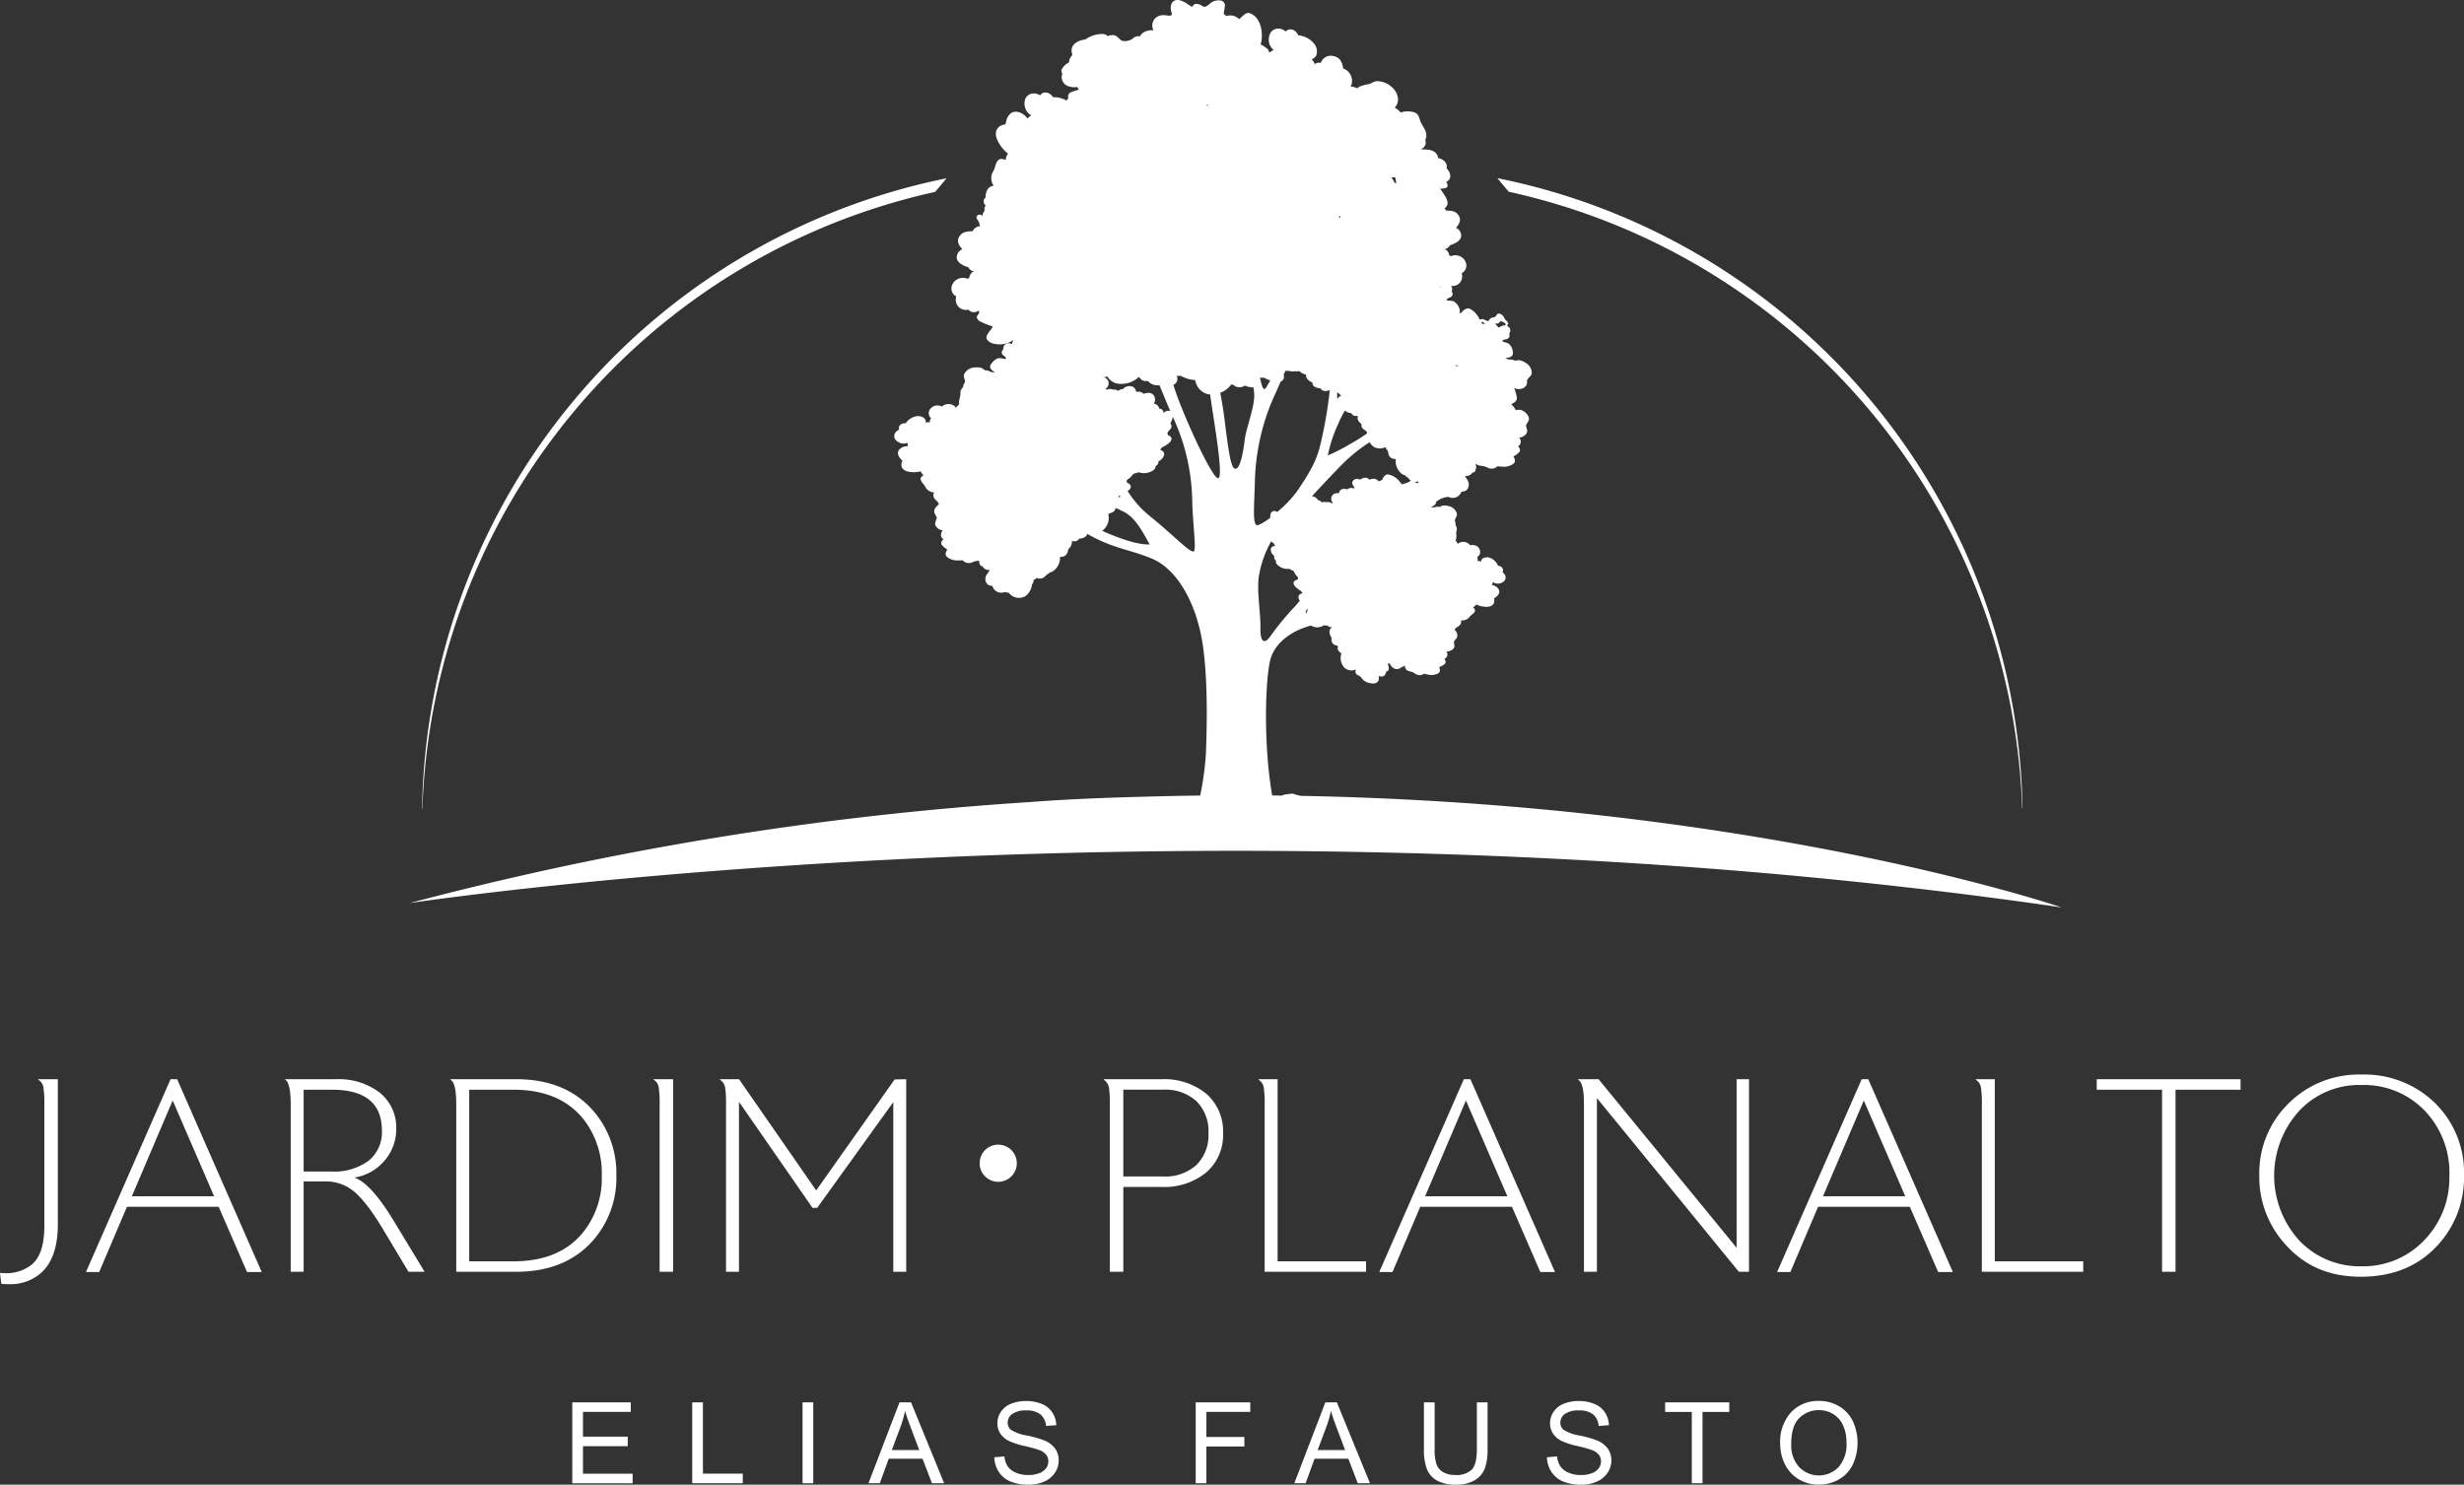
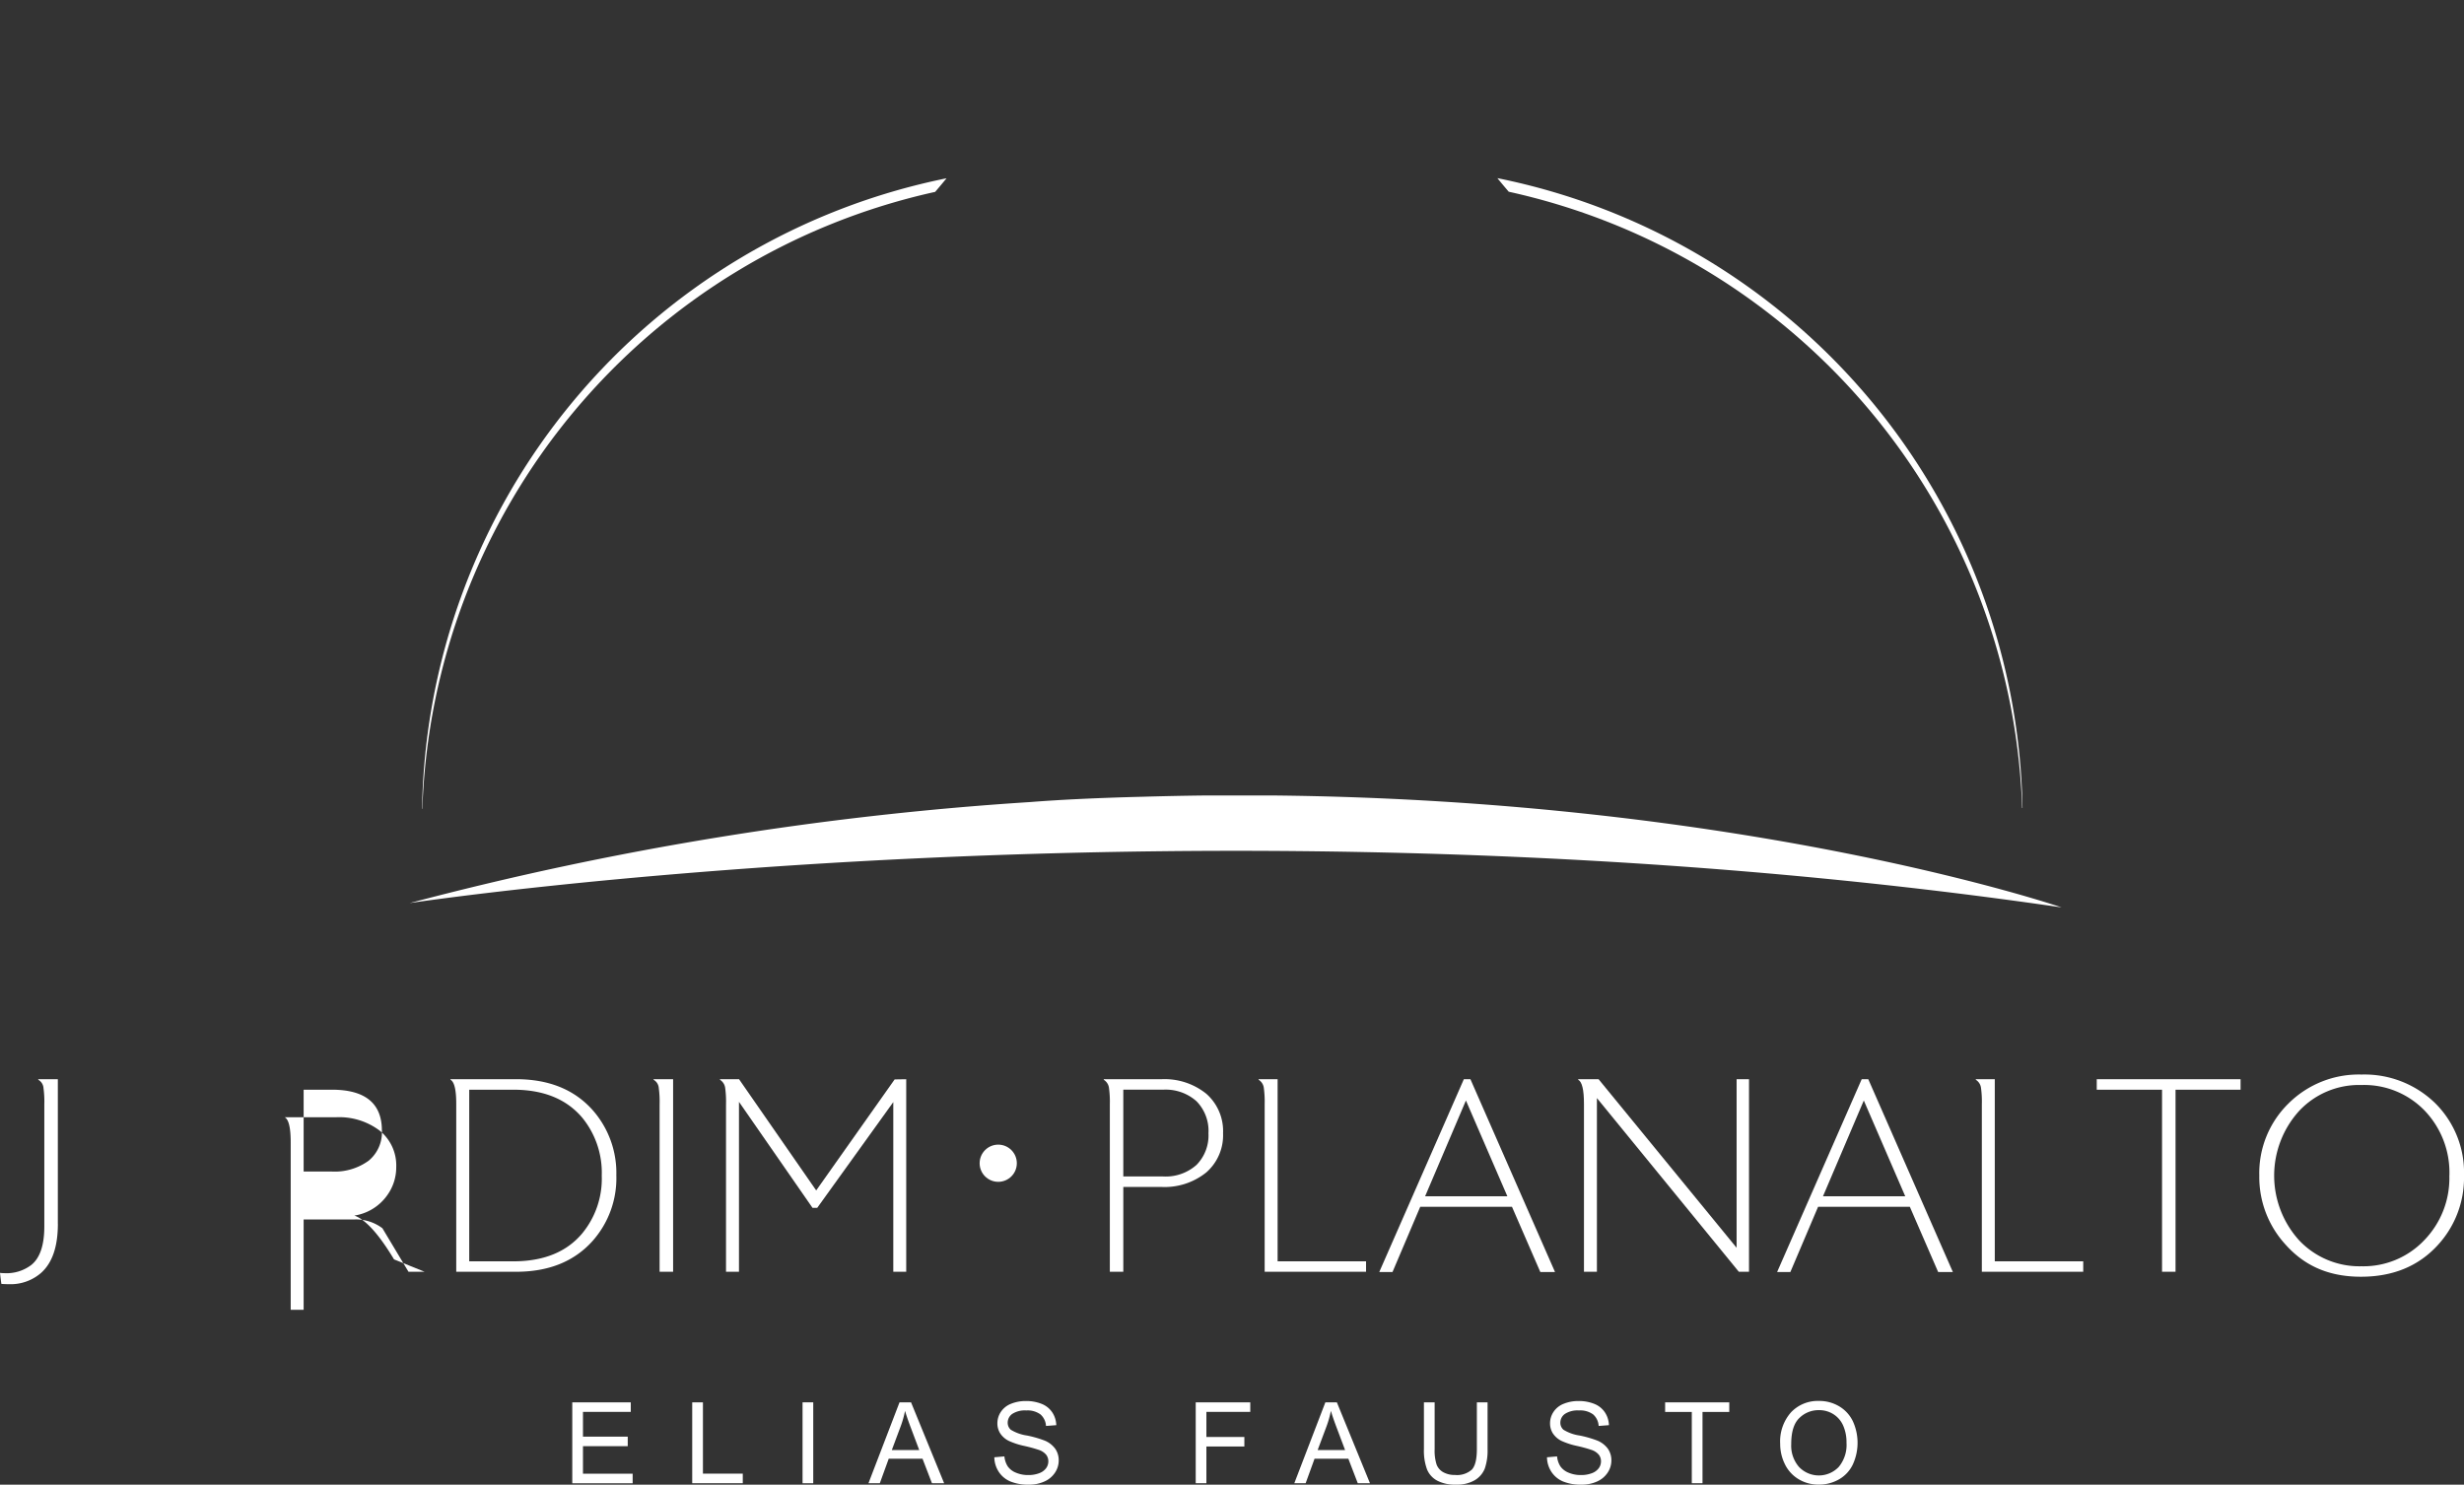
<svg xmlns="http://www.w3.org/2000/svg" width="411" height="247.694" viewBox="0 0 411 247.694">
  <rect x="0" y="0" width="411" height="247.694" fill="#333333" stroke="none" />
  <g id="logo_jd_planalto" transform="translate(0.01 0)">
    <g id="Grupo_203" data-name="Grupo 203" transform="translate(95.446 233.724)">
      <path id="Caminho_196" data-name="Caminho 196" d="M310.78,775.246v-13.5h9.758v1.594h-7.973v4.134h7.467v1.585h-7.467v4.595h8.287v1.594H310.78Z" transform="translate(-310.78 -761.51)" fill="#fff" />
      <path id="Caminho_197" data-name="Caminho 197" d="M375.913,775.246v-13.5H377.7v11.9h6.647v1.594H375.91Z" transform="translate(-355.906 -761.51)" fill="#fff" />
      <path id="Caminho_198" data-name="Caminho 198" d="M435.84,775.246v-13.5h1.784v13.5Z" transform="translate(-397.429 -761.51)" fill="#fff" />
      <path id="Caminho_199" data-name="Caminho 199" d="M471.63,775.246l5.181-13.5h1.923l5.522,13.5h-2.033l-1.573-4.088h-5.642l-1.484,4.088Zm3.895-5.541H480.1l-1.407-3.738c-.43-1.137-.749-2.067-.958-2.8a17.107,17.107,0,0,1-.728,2.577Z" transform="translate(-422.226 -761.51)" fill="#fff" />
      <path id="Caminho_200" data-name="Caminho 200" d="M539.973,770.406l1.683-.147a3.717,3.717,0,0,0,.556,1.662,3.038,3.038,0,0,0,1.358,1.05,5.142,5.142,0,0,0,2.07.4,4.939,4.939,0,0,0,1.8-.3,2.5,2.5,0,0,0,1.164-.832,1.927,1.927,0,0,0,.381-1.155,1.766,1.766,0,0,0-.369-1.109,2.729,2.729,0,0,0-1.216-.8,24,24,0,0,0-2.4-.657,12.332,12.332,0,0,1-2.6-.842,3.648,3.648,0,0,1-1.441-1.256,3.077,3.077,0,0,1-.473-1.68,3.428,3.428,0,0,1,.581-1.91,3.6,3.6,0,0,1,1.693-1.348,6.421,6.421,0,0,1,2.475-.461,6.817,6.817,0,0,1,2.648.482,3.813,3.813,0,0,1,1.763,1.422,4.087,4.087,0,0,1,.663,2.125l-1.714.129a2.751,2.751,0,0,0-.934-1.932,3.637,3.637,0,0,0-2.353-.654,3.858,3.858,0,0,0-2.362.593,1.778,1.778,0,0,0-.74,1.431,1.536,1.536,0,0,0,.525,1.2,7.112,7.112,0,0,0,2.694.961,17.922,17.922,0,0,1,2.989.86,4.093,4.093,0,0,1,1.741,1.376,3.352,3.352,0,0,1,.562,1.92,3.656,3.656,0,0,1-.617,2.03,4.061,4.061,0,0,1-1.772,1.484,6.172,6.172,0,0,1-2.6.528,7.762,7.762,0,0,1-3.071-.534,4.293,4.293,0,0,1-1.941-1.606,4.555,4.555,0,0,1-.74-2.427Z" transform="translate(-469.576 -761.005)" fill="#fff" />
      <path id="Caminho_201" data-name="Caminho 201" d="M649.36,775.246v-13.5h9.1v1.594h-7.319v4.18h6.333v1.594h-6.333v6.13H649.36Z" transform="translate(-545.368 -761.51)" fill="#fff" />
      <path id="Caminho_202" data-name="Caminho 202" d="M702.9,775.246l5.181-13.5H710l5.523,13.5h-2.034l-1.572-4.088h-5.642l-1.483,4.088Zm3.895-5.541h4.576l-1.407-3.738c-.43-1.137-.749-2.067-.958-2.8a17.093,17.093,0,0,1-.728,2.577Z" transform="translate(-582.464 -761.51)" fill="#fff" />
      <path id="Caminho_203" data-name="Caminho 203" d="M782.123,761.743h1.784v7.8a9.219,9.219,0,0,1-.46,3.231,3.94,3.94,0,0,1-1.662,1.947,5.884,5.884,0,0,1-3.154.749,6.373,6.373,0,0,1-3.1-.654,3.731,3.731,0,0,1-1.723-1.892,9.013,9.013,0,0,1-.516-3.385v-7.8h1.788v7.789a7.6,7.6,0,0,0,.326,2.592,2.481,2.481,0,0,0,1.124,1.284,3.894,3.894,0,0,0,1.947.452,3.716,3.716,0,0,0,2.807-.894q.839-.894.839-3.434V761.74Z" transform="translate(-631.234 -761.503)" fill="#fff" />
      <path id="Caminho_204" data-name="Caminho 204" d="M840.113,770.406l1.683-.147a3.717,3.717,0,0,0,.556,1.662,3.039,3.039,0,0,0,1.358,1.05,5.143,5.143,0,0,0,2.07.4,4.939,4.939,0,0,0,1.8-.3,2.5,2.5,0,0,0,1.164-.832,1.928,1.928,0,0,0,.381-1.155,1.766,1.766,0,0,0-.369-1.109,2.73,2.73,0,0,0-1.216-.8,24.024,24.024,0,0,0-2.4-.657,12.332,12.332,0,0,1-2.6-.842,3.65,3.65,0,0,1-1.441-1.256,3.076,3.076,0,0,1-.473-1.68,3.428,3.428,0,0,1,.58-1.91,3.6,3.6,0,0,1,1.692-1.348,6.422,6.422,0,0,1,2.476-.461,6.818,6.818,0,0,1,2.647.482,3.812,3.812,0,0,1,1.763,1.422,4.089,4.089,0,0,1,.664,2.125l-1.714.129a2.751,2.751,0,0,0-.934-1.932,3.637,3.637,0,0,0-2.353-.654,3.859,3.859,0,0,0-2.362.593,1.778,1.778,0,0,0-.74,1.431,1.537,1.537,0,0,0,.525,1.2,7.114,7.114,0,0,0,2.694.961,17.918,17.918,0,0,1,2.988.86,4.093,4.093,0,0,1,1.742,1.376,3.35,3.35,0,0,1,.562,1.92,3.654,3.654,0,0,1-.617,2.03,4.061,4.061,0,0,1-1.772,1.484,6.172,6.172,0,0,1-2.6.528,7.763,7.763,0,0,1-3.072-.534,4.292,4.292,0,0,1-1.941-1.606,4.553,4.553,0,0,1-.74-2.427Z" transform="translate(-677.531 -761.005)" fill="#fff" />
      <path id="Caminho_205" data-name="Caminho 205" d="M908.738,775.246v-11.9H904.29V761.75h10.7v1.594h-4.466v11.9h-1.788Z" transform="translate(-721.999 -761.51)" fill="#fff" />
      <path id="Caminho_206" data-name="Caminho 206" d="M966.77,768.133a7.334,7.334,0,0,1,1.806-5.261,6.143,6.143,0,0,1,4.659-1.9,6.456,6.456,0,0,1,3.37.894,5.831,5.831,0,0,1,2.288,2.491,8.641,8.641,0,0,1-.043,7.294A5.668,5.668,0,0,1,976.5,774.1a6.691,6.691,0,0,1-3.277.832,6.377,6.377,0,0,1-3.406-.921,5.912,5.912,0,0,1-2.273-2.512,7.61,7.61,0,0,1-.774-3.369Zm1.843.028A5.4,5.4,0,0,0,969.925,772a4.575,4.575,0,0,0,6.609-.015,5.728,5.728,0,0,0,1.3-4.023,6.916,6.916,0,0,0-.556-2.878,4.288,4.288,0,0,0-1.628-1.9,4.417,4.417,0,0,0-2.408-.676,4.553,4.553,0,0,0-3.262,1.3q-1.369,1.3-1.367,4.349Z" transform="translate(-765.289 -760.97)" fill="#fff" />
    </g>
    <g id="Grupo_204" data-name="Grupo 204" transform="translate(-0.01 179.272)">
      <path id="Caminho_207" data-name="Caminho 207" d="M9.643,610.349q0,5.745-2.85,8.225a7.73,7.73,0,0,1-5.332,1.84c-.4,0-.811-.015-1.241-.046q-.092-.6-.23-1.837a5.868,5.868,0,0,0,.734.046,6.823,6.823,0,0,0,4.5-1.379q2.161-1.746,2.159-6.435V590.4a16.878,16.878,0,0,0-.138-2.712,1.717,1.717,0,0,0-.872-1.379v-.092H9.637v24.129Z" transform="translate(0.01 -585.44)" fill="#fff" />
-       <path id="Caminho_208" data-name="Caminho 208" d="M76,618.39h-2.46L68.809,607.5h-15.3L48.878,618.39H46.67l14.11-32.17h1.1l14.11,32.17Zm-7.952-12.639-6.911-15.981-6.809,15.981H68.041Z" transform="translate(-32.333 -585.44)" fill="#fff" />
-       <path id="Caminho_209" data-name="Caminho 209" d="M177.916,618.351h-2.687l-4.349-7.258q-2.87-4.736-5-6.342a7.31,7.31,0,0,0-4.626-1.471H157.74v15.074h-2.159v-27.94q0-3.677-1.01-4.183h8.548a11.2,11.2,0,0,1,7.331,2.251,7.454,7.454,0,0,1,2.734,6.066,7.97,7.97,0,0,1-1.563,4.779,8.248,8.248,0,0,1-5.424,3.308q2.8.967,6.619,7.307ZM170.793,594.8q0-6.823-8.348-6.825H157.74v13.649h4.613a9.619,9.619,0,0,0,6.226-1.8,6.119,6.119,0,0,0,2.214-5.028Z" transform="translate(-107.092 -585.447)" fill="#fff" />
+       <path id="Caminho_209" data-name="Caminho 209" d="M177.916,618.351h-2.687l-4.349-7.258a7.31,7.31,0,0,0-4.626-1.471H157.74v15.074h-2.159v-27.94q0-3.677-1.01-4.183h8.548a11.2,11.2,0,0,1,7.331,2.251,7.454,7.454,0,0,1,2.734,6.066,7.97,7.97,0,0,1-1.563,4.779,8.248,8.248,0,0,1-5.424,3.308q2.8.967,6.619,7.307ZM170.793,594.8q0-6.823-8.348-6.825H157.74v13.649h4.613a9.619,9.619,0,0,0,6.226-1.8,6.119,6.119,0,0,0,2.214-5.028Z" transform="translate(-107.092 -585.447)" fill="#fff" />
      <path id="Caminho_210" data-name="Caminho 210" d="M272.307,602.3a15.786,15.786,0,0,1-4,10.937q-4.6,5.1-12.731,5.1H245.6V590.3q0-3.492-.964-4v-.092h10.937q8.136,0,12.731,5.1a15.854,15.854,0,0,1,4,10.983Zm-2.436,0a14.507,14.507,0,0,0-3.262-9.681q-3.953-4.658-11.49-4.656h-7.353v28.632h7.353q7.583,0,11.49-4.656a14.328,14.328,0,0,0,3.262-9.635Z" transform="translate(-169.498 -585.433)" fill="#fff" />
      <path id="Caminho_211" data-name="Caminho 211" d="M358.182,618.344h-2.251V590.4a16.879,16.879,0,0,0-.138-2.712,1.718,1.718,0,0,0-.872-1.379v-.092h3.262v32.124Z" transform="translate(-245.907 -585.44)" fill="#fff" />
      <path id="Caminho_212" data-name="Caminho 212" d="M422.054,618.351H419.9V590.042L407.21,607.69h-.78L394.16,590v28.355H392V590.413a17.405,17.405,0,0,0-.138-2.712,1.872,1.872,0,0,0-.872-1.379v-.092h3.185l12.866,18.551,13.084-18.521,1.932-.031v32.124Z" transform="translate(-270.898 -585.447)" fill="#fff" />
      <path id="Caminho_213" data-name="Caminho 213" d="M619.327,595.235a8.247,8.247,0,0,1-2.78,6.527,11.07,11.07,0,0,1-7.559,2.435h-6.3v14.156H600.44v-27.94a16.879,16.879,0,0,0-.138-2.712,1.872,1.872,0,0,0-.872-1.379v-.092h9.558a11.064,11.064,0,0,1,7.559,2.436,8.3,8.3,0,0,1,2.78,6.573Zm-2.436,0a7.05,7.05,0,0,0-2-5.341,7.729,7.729,0,0,0-5.584-1.92h-6.619V602.45h6.619a7.728,7.728,0,0,0,5.584-1.92A6.994,6.994,0,0,0,616.891,595.235Z" transform="translate(-415.318 -585.447)" fill="#fff" />
      <path id="Caminho_214" data-name="Caminho 214" d="M701.432,618.344H684.521V590.4a16.9,16.9,0,0,0-.138-2.712,1.873,1.873,0,0,0-.872-1.379v-.092h3.17V616.6h14.752v1.748Z" transform="translate(-473.573 -585.44)" fill="#fff" />
      <path id="Caminho_215" data-name="Caminho 215" d="M778.356,618.39H775.9L771.169,607.5h-15.3l-4.629,10.891H749.03l14.11-32.17h1.1l14.11,32.17ZM770.4,605.751l-6.911-15.981-6.809,15.981Z" transform="translate(-518.969 -585.44)" fill="#fff" />
      <path id="Caminho_216" data-name="Caminho 216" d="M885.573,618.337h-1.7L860.2,589.358v28.979h-2.159V590.3q0-3.492-.964-4v-.092h3.4l23.026,28.128V586.21h2.067v32.124Z" transform="translate(-593.833 -585.433)" fill="#fff" />
      <path id="Caminho_217" data-name="Caminho 217" d="M994.426,618.39h-2.46L987.239,607.5h-15.3l-4.629,10.891H965.1l14.11-32.17h1.1l14.11,32.17Zm-7.952-12.639-6.911-15.981-6.809,15.981Z" transform="translate(-668.676 -585.44)" fill="#fff" />
      <path id="Caminho_218" data-name="Caminho 218" d="M1090.922,618.344H1074.01V590.4a16.908,16.908,0,0,0-.138-2.712,1.873,1.873,0,0,0-.872-1.379v-.092h3.17V616.6h14.752v1.748Z" transform="translate(-743.435 -585.44)" fill="#fff" />
      <path id="Caminho_219" data-name="Caminho 219" d="M1162.678,587.968h-10.845v30.379h-2.251V587.968H1138.69V586.22h23.991v1.748Z" transform="translate(-788.949 -585.44)" fill="#fff" />
      <path id="Caminho_220" data-name="Caminho 220" d="M1261.115,600.545a16.573,16.573,0,0,1-4.364,11.582q-4.823,5.284-12.823,5.286c-5.332,0-9.4-1.794-12.592-5.378a16.643,16.643,0,0,1-4.365-11.49,16.261,16.261,0,0,1,4.871-12.04,16.609,16.609,0,0,1,12.178-4.825,16.892,16.892,0,0,1,12.27,4.758,16.285,16.285,0,0,1,4.825,12.111Zm-2.435,0a14.953,14.953,0,0,0-4.137-10.857,14.04,14.04,0,0,0-10.526-4.263,13.685,13.685,0,0,0-10.409,4.334,16.069,16.069,0,0,0,0,21.573,13.825,13.825,0,0,0,10.409,4.334,13.973,13.973,0,0,0,10.455-4.334,14.875,14.875,0,0,0,4.2-10.787Z" transform="translate(-850.115 -583.68)" fill="#fff" />
    </g>
    <circle id="Elipse_9" data-name="Elipse 9" cx="3.102" cy="3.102" r="3.102" transform="translate(163.395 190.967)" fill="#fff" />
    <g id="Grupo_206" data-name="Grupo 206" transform="translate(68.31 0)">
      <g id="Grupo_205" data-name="Grupo 205" transform="translate(2.079 29.722)">
        <path id="Caminho_221" data-name="Caminho 221" d="M229.255,202.03A109.135,109.135,0,0,1,314.788,99.11c.642-.752,1.281-1.508,1.9-2.27a109.149,109.149,0,0,0-87.483,105.2c.018,0,.037-.009.058-.012Z" transform="translate(-229.2 -96.819)" fill="#fff" />
        <path id="Caminho_222" data-name="Caminho 222" d="M815.089,99.034a109.133,109.133,0,0,1,85.643,102.815c.021,0,.04.009.058.012A109.149,109.149,0,0,0,813.2,96.77C813.811,97.529,814.447,98.281,815.089,99.034Z" transform="translate(-633.83 -96.77)" fill="#fff" />
      </g>
      <path id="Caminho_223" data-name="Caminho 223" d="M366.442,432.09H355.155q-5.206.06-10.544.215c-7.27.181-13.659.488-18.637.881A539.156,539.156,0,0,0,222.43,450.045s132.755-20.093,275.557.719C497.987,450.764,445.835,432.882,366.442,432.09Z" transform="translate(-222.43 -299.377)" fill="#fff" fill-rule="evenodd" />
-       <path id="Caminho_224" data-name="Caminho 224" d="M591.916,62.226a1.988,1.988,0,0,0-1.038-1.7c-.074-.049-.15-.092-.224-.141l-.006.006a2.816,2.816,0,0,0-.467-.212h.009a.125.125,0,0,0-.031-.006,1.529,1.529,0,0,0-.313-.061,1.356,1.356,0,0,0-.15-.021.923.923,0,0,0-.442.1,6.163,6.163,0,0,0-.654-.2,4.209,4.209,0,0,0-.559-.012c-.516-.224-.627-.316-.319-.279a.872.872,0,0,0,.243-.021c.433-.114.765-.24.8-.709a2.03,2.03,0,0,0-.74-1.668,4.684,4.684,0,0,0-.768-.249c-.488-.144-.138-.381.206-.421.541-.071.814-.313.734-.845a.168.168,0,0,0-.065-.1.889.889,0,0,0,.178-.771.818.818,0,0,0-.535-.531c.071-.132.166-.255.243-.39a2.165,2.165,0,0,0-.249-.409,1.832,1.832,0,0,1-.31-.307,4.712,4.712,0,0,0-.289-.516,1.147,1.147,0,0,0-.63-.445.486.486,0,0,0-.467.2c-.144.166-.184.332-.427.418a3.936,3.936,0,0,0-.445.089.711.711,0,0,0-.3.249c-.1.1-.132.224-.227.236a.105.105,0,0,1-.126.046,7.043,7.043,0,0,1-.8-.341c-.175.037-.359.068-.553.1-.031-.074-.043-.147-.08-.224a3.578,3.578,0,0,0-1.557-1.591c-.5-.209-1.155.292-1.391.7a.866.866,0,0,0-.141-.012,1.157,1.157,0,0,0-.24.034.573.573,0,0,0,.114-.51,2.1,2.1,0,0,0-1.1-1.477,5.33,5.33,0,0,0-.8-.083c-.519-.037-.206-.35.117-.455.5-.187.722-.479.516-.977a.177.177,0,0,0-.086-.092.926.926,0,0,0,0-.786.635.635,0,0,0-.132-.154,1.581,1.581,0,0,0,1.873-1.748h.009a1.956,1.956,0,0,0-.064-.372,1.439,1.439,0,0,0,.528-2.076,1.638,1.638,0,0,0-.243-.344,1.955,1.955,0,0,0-1.769-.516c-.4.135-.3.126-.608-.055a1.035,1.035,0,0,0-.086-.369.509.509,0,0,0-.049-.086,1.386,1.386,0,0,0-.141-.19,1.449,1.449,0,0,0-.212-.261.132.132,0,0,1-.068.031,1.353,1.353,0,0,0-.16-.1.1.1,0,0,0-.025-.028,1.316,1.316,0,0,0,.869-.663c.848-.261,1.993-.817,1.867-1.729a1.389,1.389,0,0,0-.872-1.164c.513-.568.894-1.253.534-1.926a1.812,1.812,0,0,0-.436-.559h-.006c-.009-.006-.019-.009-.028-.015a1.161,1.161,0,0,0-.295-.178c-.04-.018-.083-.037-.123-.052a2.43,2.43,0,0,0-.35-.1h-.006a3.467,3.467,0,0,0-.448-.043h-.049c-.144-.006-.292-.009-.448-.015a1,1,0,0,0-.246-.381.1.1,0,0,1,.018-.009c1.189-.8-.071-2.227-.749-3.262a2.68,2.68,0,0,0,1.023-.16c.319-.129.212-.614.086-.829-.046-.055-.074-.111-.11-.16.961-.35.854-1.48.077-2.236a1.05,1.05,0,0,0,.028-.4c0-.031.009-.061.006-.089a.041.041,0,0,1-.015.009.154.154,0,0,0-.006-.049.236.236,0,0,1-.012-.065,1.206,1.206,0,0,0-.2-.418c-.022-.031-.046-.058-.068-.089a1.682,1.682,0,0,0-.362-.31,1.12,1.12,0,0,0-.1-.065,2.018,2.018,0,0,0-.51-.206.4.4,0,0,0-.037-.018V26.4a1.292,1.292,0,0,0-.147-.037,1.377,1.377,0,0,0-.645-1.053,2.244,2.244,0,0,0-.848-.307h.028a.274.274,0,0,1-.071-.006c-.108-.018-.215-.028-.323-.037-.245-.021-.495-.031-.746-.037-.107,0-.187-.006-.279-.009a1.471,1.471,0,0,0,.534-.381,1.138,1.138,0,0,0,.249-1.093c-.022-.049-.031-.1-.043-.132a1.129,1.129,0,0,0,.107-.169c.344-1.084-.406-1.821-.842-2.734-.276-.62-.276-1.382-1.072-1.655a3.694,3.694,0,0,0-2.291.022,3.227,3.227,0,0,0-.986-.808,2,2,0,0,0,.541-1.551,2.986,2.986,0,0,0-1.2-2.027,3.6,3.6,0,0,0-2.38-.842c-.58.064-.937.482-1.536.531-.071.009-.141.031-.209.046v-.018c-.1.021-.184.052-.276.077-.23.071-.451.151-.679.215-.411.117-.338.418-.694.258a3.115,3.115,0,0,0-.633-.187.563.563,0,0,0-.067-.021v.009c-.077-.015-.157-.034-.24-.046.049-.089.107-.193.163-.289a2.219,2.219,0,0,0-1.395-2.706c-.123-.964-.51-1.9-1.692-2.07a1.725,1.725,0,0,0-2.027,1.152,1.251,1.251,0,0,0-.961.157.09.09,0,0,0,.015-.021c-.028.018-.049.025-.083.049a1.62,1.62,0,0,0-.319-.587c-.052-.055-.12-.114-.172-.172l.043-.022a.084.084,0,0,1,.025-.021c.009-.012.025-.015.034-.028l.1-.064c.006,0,.009-.006.021,0,.237-.169.516-.381.571-.636a2.071,2.071,0,0,0-.522-2.006,3.857,3.857,0,0,0-2.537-1.259,1.724,1.724,0,0,0-.491-.688,1.251,1.251,0,0,0-1.1-.261c-.193.04-.344.227-.519.3a1.784,1.784,0,0,0-1.173-.461,1.49,1.49,0,0,0-1.367.768,2.433,2.433,0,0,0-.107,1.9,3.191,3.191,0,0,0,.507.756c.2.147.175.224-.092.236a1.564,1.564,0,0,1-.445.329c-.025-.061-.068-.117-.1-.178a.909.909,0,0,0-.51-.623,2.532,2.532,0,0,0-.854-.525c.5-1.9.058-4.343-1.56-5.12a.941.941,0,0,0-1.1.055c-.319.276-.636.541-.918.829a2.079,2.079,0,0,0-2.116-.531c-.261-.147-.485-.322-.467-.516a10.544,10.544,0,0,0,.2-1.278.833.833,0,0,0-.759-.8,2.287,2.287,0,0,0-1.45.3c-.4.27-1.023,1.044-1.56.645a1.7,1.7,0,0,0-1.189-.369.277.277,0,0,0-.169.089.748.748,0,0,0-.086.086c-.132.147-.258.326-.3.3-.108-.055-.218-.129-.338-.2-.068-.04-.135-.086-.212-.135s-.181-.126-.279-.187V.611a3.562,3.562,0,0,0-1.379-.605h-.025a1.853,1.853,0,0,0-.369.006c-.955.169-1.06,1.275-.814,1.99.157.439.049.593-.286.605h0a2.193,2.193,0,0,1-.4-.021,3.925,3.925,0,0,0-.811-.055,1.826,1.826,0,0,0-1.336.673,1.76,1.76,0,0,0-.16,1.858,2.668,2.668,0,0,0-1.011.083,1.8,1.8,0,0,0-1.244.921,1.267,1.267,0,0,0-1.084.273,2.174,2.174,0,0,1-1.867.473c-.28-.037-.725-.7-1.133-.857a1.348,1.348,0,0,0-.7-.092,2.246,2.246,0,0,0-.439.111c-.049.015-.1.031-.147.049a1.324,1.324,0,0,0-.98-.356,4.9,4.9,0,0,0-2.11.525h0l-.009.006a4.936,4.936,0,0,0-.669.4c-.928.086-2.15.611-2.251,1.622a2.053,2.053,0,0,0,.1.86.191.191,0,0,0,.009.077c-.055.08-.123.154-.172.236a1.829,1.829,0,0,0-.39,1.023,2.691,2.691,0,0,0-1.216,1.17.665.665,0,0,0,.123.694,1.576,1.576,0,0,0,.688,1.969,2.825,2.825,0,0,0,1.8.258.919.919,0,0,0,.172.322c.037.055.074.086.086.111a1.654,1.654,0,0,1-.359.126,5.262,5.262,0,0,0-.863.286.811.811,0,0,0-.528,1.078,2.789,2.789,0,0,0-.347.338,3.878,3.878,0,0,0-2.215-.541,1.637,1.637,0,0,0-.6-.605,1.252,1.252,0,0,0-1.112-.108c-.2.077-.319.28-.473.384a1.794,1.794,0,0,0-1.238-.292,1.481,1.481,0,0,0-1.229.961,2.4,2.4,0,0,0,.206,1.886,2.89,2.89,0,0,0,.611.673c.221.114.2.206-.052.258a1.534,1.534,0,0,1-.39.381,2.331,2.331,0,0,0-.645-.663,2.129,2.129,0,0,0-1.523-.445c-.971.172-1.348,1.192-1.468,2.085a2.541,2.541,0,0,0-.461.1h0a1.732,1.732,0,0,0-.393.163l-.028.018a1.437,1.437,0,0,0-.276.2.4.4,0,0,0-.049.052,1.384,1.384,0,0,0-.184.221.436.436,0,0,1-.046.074,1.38,1.38,0,0,0-.107.249c-.009.034-.022.064-.031.1a1.217,1.217,0,0,0-.04.264.567.567,0,0,0-.012.123,1.973,1.973,0,0,0,.031.3c.006.043.009.083.018.132a2.3,2.3,0,0,0,.138.461,6.058,6.058,0,0,0,1.849,2.436,2.061,2.061,0,0,0-.393,1.041c-.494-.135-.98-.356-1.4.233-.362.519-.344,1.164-.694,1.692a2.193,2.193,0,0,0,.1,2.393,1.325,1.325,0,0,0-1.155.842,2.806,2.806,0,0,0-.212,1.127.8.8,0,0,0-.224.261.844.844,0,0,0,.258,1.06,1.006,1.006,0,0,0-.175.891,1.218,1.218,0,0,0-.362.851c-.59-.571-1.376.089-.783.7a2.051,2.051,0,0,1,.332,1.026,1.4,1.4,0,0,0-1.2.835,4.086,4.086,0,0,0-1.385.172.449.449,0,0,0-.077.034,1.5,1.5,0,0,0-.329.193.126.126,0,0,0-.04.021.009.009,0,0,0-.009.009.354.354,0,0,0-.046.052h0a1.877,1.877,0,0,0-.4.516c-.378.7.031,1.416.571,2a1.462,1.462,0,0,0-.918,1.216c-.144.949,1.05,1.542,1.938,1.8a1.315,1.315,0,0,0,.906.7c0,.006-.006.009-.012.015a1.14,1.14,0,0,0-.129.083c-.046.006-.092.022-.123-.009a1.3,1.3,0,0,0-.258.322c-.015.021-.031.037-.046.055,0,.009-.006.012-.009.021s-.022.046-.031.064c-.021.037-.04.074-.058.114a1.064,1.064,0,0,0-.092.365c-.326.2-.221.212-.639.068a2.026,2.026,0,0,0-1.83.531,1.845,1.845,0,0,0-.261.369,1.481,1.481,0,0,0,.537,2.147c-.034.135-.049.27-.068.393h.015a1.672,1.672,0,0,0,2.086,1.815,1.191,1.191,0,0,0,1.133.412,1.811,1.811,0,0,0,.611-.237,1.636,1.636,0,0,1,.055.246.492.492,0,0,1-.1.3c-.043.055-.08.111-.117.166a.927.927,0,0,0-.16.27c-.086.264.261.679.473.783a13.6,13.6,0,0,0,1.993.817.917.917,0,0,1,.163.058,1.859,1.859,0,0,1-.242.473,4.507,4.507,0,0,0-.734,1.038c-.252.63.359,1.1.9,1.287a4.079,4.079,0,0,0,3.526-.531h.015a2.4,2.4,0,0,0-.249.685.975.975,0,0,0-1.195.092.907.907,0,0,0-.215.765.113.113,0,0,0-.1.061c-.338.427-.221.762.233,1.06.28.2.495.571-.034.473a3.392,3.392,0,0,0-.78-.123c-.6.006-1.216.676-1.477,1.146-.206.412.027.679.359.967a.747.747,0,0,0,.2.132c.295.1.147.135-.421.1a3.028,3.028,0,0,0-.5-.233c-.086-.031-.648-.123-.663-.123-.018-.025-.049-.034-.068-.058a1.035,1.035,0,0,0-.286-.23,1,1,0,0,0-.163-.052,1.875,1.875,0,0,0-.273-.08.289.289,0,0,1-.055-.015s.006.009.009.009a3,3,0,0,0-.495-.025h0a2.3,2.3,0,0,0-.27.015,2.047,2.047,0,0,0-1.738,1.044c-.326.571.341,1.115-.021,1.64a1.023,1.023,0,0,0-.184.581,1.679,1.679,0,0,0-.393.562c-.141.378.012.725-.141,1.1-.015.049-.018.1-.031.141l-.006-.006a.9.9,0,0,0-.031.16c-.034.169-.058.344-.1.516-.049.283.169.329-.049.5a3.766,3.766,0,0,0-.344.356h.012c-.034.046-.083.083-.117.129-.049-.058-.086-.126-.132-.184a1.7,1.7,0,0,0-2.23-.018,1.527,1.527,0,0,0-1.892.366,1.123,1.123,0,0,0,.108,1.594.77.77,0,0,0-.2.651c-.009-.009-.006-.028-.015-.037a.119.119,0,0,0,.015.068,1.085,1.085,0,0,0-.488.012,1.244,1.244,0,0,0-.181.049v-.089a2.552,2.552,0,0,0-.08-.359.583.583,0,0,0-.166-.276,1.639,1.639,0,0,0-1.487-.323,2.693,2.693,0,0,0-1.637,1.146,1.308,1.308,0,0,0-.614.077.82.82,0,0,0-.516.574c-.04.138.034.295.034.418a1.185,1.185,0,0,0-.676.562,1,1,0,0,0,.049,1.078,1.93,1.93,0,0,0,1.229.667,2.5,2.5,0,0,0,.645-.068c.175-.074.221-.034.144.141a1.048,1.048,0,0,1,.077.372,1.81,1.81,0,0,0-.673.083,1.44,1.44,0,0,0-.888.657c-.307.614.163,1.235.639,1.671a1.6,1.6,0,0,0-.1.326.194.194,0,0,1-.018-.034.711.711,0,0,0-.019.141,1.017,1.017,0,0,0-.037.249,1.155,1.155,0,0,0,.037.276,1.022,1.022,0,0,0,.068.2,1.034,1.034,0,0,0,.218.252.966.966,0,0,0,.138.135,1.747,1.747,0,0,0,.6.261A4.67,4.67,0,0,0,490,78.637a1.519,1.519,0,0,0,.461.639c-.295.218-.611.4-.436.869.16.421.559.673.734,1.084a1.681,1.681,0,0,0,1.48.921.846.846,0,0,0,.037.986,1.862,1.862,0,0,0,.571.581.394.394,0,0,0,.077.233.733.733,0,0,0,.141.172.41.41,0,0,0-.086.049c-.408.326-.851.8-.707,1.342a2.456,2.456,0,0,0,.3.611,1.364,1.364,0,0,1,.086.273.062.062,0,0,1,.012.043c-.117.375-.4.885-.206,1.244a1.58,1.58,0,0,0,1.213.8.714.714,0,0,0-.19.27.956.956,0,0,0-.068.756.82.82,0,0,0,.369.458c-.3.273-.516.6-.276.937a3.1,3.1,0,0,0,.918.768c-.289.485-.513,1.007.147,1.385a2.709,2.709,0,0,0,1.778.43c.055,0,.123.009.154.009a2.293,2.293,0,0,0,.473-.031,1.409,1.409,0,0,0,1.68.322,2.6,2.6,0,0,1,1.084-.233h.009a1.214,1.214,0,0,0,.12.657.524.524,0,0,0,.442.276,1.145,1.145,0,0,0,1.182.6,2.865,2.865,0,0,1-.387.623,1.327,1.327,0,0,0-.074,1.677,1.268,1.268,0,0,0,.915.365,1.513,1.513,0,0,0,2.079,1,2.134,2.134,0,0,0,.633.132,2.173,2.173,0,0,0,2.681.639,2.739,2.739,0,0,0,1.21-2.046.693.693,0,0,0,.227-.676c.074-.037.148-.068.224-.114h-.015a1.705,1.705,0,0,0,.313-.267,1.342,1.342,0,0,0,1.133-.031c.279-.169.418-.4.67-.571a3.562,3.562,0,0,0,.427-.316,1.5,1.5,0,0,0,.476-.172,2.741,2.741,0,0,0,1.219-2.423c.009-.015.028-.022.037-.037a1.033,1.033,0,0,0,.921-.255,1.333,1.333,0,0,0,.372-.811c.049-.283.292-.372.43-.623a1.749,1.749,0,0,0,.227-.928,1.265,1.265,0,0,0,.47.049.808.808,0,0,0,.725-.436c.645-.022,1.25-.28,1.351-.8,4.392,2.5,6.991,2.549,10.805,4.14,4.358,1.821,7.516,7.752,8.483,14.469s.6,15.379.513,18.011a49.555,49.555,0,0,1-1.032,7.393c-.276.138-.547.319-.737.424l-.1.052-.009-.025c-.009-.021-.015-.043-.025-.068h-.006v-.009l-.021-.009a.048.048,0,0,0-.037-.009l-.353-.126c-.218-.08-.433-.16-.654-.233h-.012l-.2-.071-.19.083c-.147.049-.3.132-.476.2,0,0-.006.006-.01.006l-.037.015-.025.037c-.175.147-.408.547-.571.716l-.037-.068-.19-.058a.786.786,0,0,0-.157-.049c-.043-.012-.092-.028-.138-.04l-.881-.27h-.019a1.4,1.4,0,0,0-.412.046l-.682.068-.043.037a3.3,3.3,0,0,0-.565.488l-.949.826.009.068a1.939,1.939,0,0,0,.1.716,1.607,1.607,0,0,0,.356.307l.246.218.221.018h0l2.654.2h.061a8.844,8.844,0,0,0,.9-.332v-.006h0l.2-.319c.068-.114.135-.218.2-.332a3.066,3.066,0,0,0,.611.516c.086.071.147.126.2.175l.172.144.283.049a.22.22,0,0,1,.043.009h0l.074.009v.006l3.609.63,1.216.218a.125.125,0,0,1,.031-.006h0c.163-.021.319-.052.482-.077.411-.055.823-.1,1.219-.19l.522-.519c.061.046.126.092.172.132l.117.1s.031.028.046.04l.166.141.209.018h.083l.23.021,3.354.27a12.766,12.766,0,0,0,1.238-.464l.289-.485c.034-.006.068-.009.1-.018v-.006h.009l.451-.442a.722.722,0,0,1,.071-.068c.052.037.108.083.153.117l.344.3,3.879.307a.062.062,0,0,1,.018-.006h0a12.266,12.266,0,0,0,1.2-.452h.006l.473-.8c.1-.175.2-.353.31-.528l.034-.037h0l-.181-.187c0-.009.009-.015,0-.021-.132-.132-.273-.255-.408-.387l-.092-.1c-.15-.16-.273-.35-.436-.5-.058-.055-.108-.117-.163-.175s-.08-.114-.126-.169l-.092-.166-.234-.074c-.07-.028-.144-.052-.224-.077s-.147-.043-.221-.061c-.381-.117-.762-.236-1.139-.359h0a2.242,2.242,0,0,0-.651.071c-.193.021-.387.04-.584.068h0l-.181.018h0l-.055.006-.049.046a3.355,3.355,0,0,0-.719.639l-.777.688v-.006l-.147.126c-1.634-7.777-1.56-19.205-.66-23.638.731-3.526,4.275-5.4,6.874-6.063a1.952,1.952,0,0,0,2.153-.052,1.706,1.706,0,0,0,.571.043,1.222,1.222,0,0,0,.983.3.749.749,0,0,0-.292.083c-.436.249-.347.8-.24,1.207.068.227.273.35.246.6a1.093,1.093,0,0,0,.175.756.868.868,0,0,0,.756.378,1.018,1.018,0,0,0,.157.261c-.15.267-.015.562.243.811h-.009a1.525,1.525,0,0,0,.338.261,2.343,2.343,0,0,0,.559,2.448,1.873,1.873,0,0,0,1.892.227.634.634,0,0,0,.261.946c.274.141.476.206.627.47a1.873,1.873,0,0,0,.817.679c.408.193,1.367.4,1.747.074a.826.826,0,0,0,.341-.682c0-.1-.114-.338.061-.365a.117.117,0,0,1,.046-.015c.6.273,1.023-.157,1.112-.746a.528.528,0,0,0,.433-.608,3.437,3.437,0,0,0-.126-.531c-.012-.071-.028-.157-.04-.227a.639.639,0,0,0,.089.009.859.859,0,0,0,.237-.009,1.548,1.548,0,0,0,.706.829,1.069,1.069,0,0,0,1.312-.273.444.444,0,0,0,.421-.157,1.047,1.047,0,0,0,.086-.187,1.01,1.01,0,0,0,.246.832,1.1,1.1,0,0,0,.571.276,2.259,2.259,0,0,1,.888.387,1.264,1.264,0,0,0,1.5.006,2.239,2.239,0,0,0,.4.1c.034,0,.071.012.12.012a2.318,2.318,0,0,0,1.6-.068c.648-.209.55-.7.4-1.158a2.962,2.962,0,0,0,.922-.507c.255-.249.126-.562-.068-.848a.68.68,0,0,0,.387-.332.822.822,0,0,0,.092-.657,1.107,1.107,0,0,0-.126-.267,1.373,1.373,0,0,0,1.189-.485c.24-.264.086-.756.049-1.1a.048.048,0,0,1,.019-.037,1.634,1.634,0,0,1,.123-.215,4.082,4.082,0,0,0,.378-.473,1.185,1.185,0,0,0-.378-1.265c-.015-.025-.046-.04-.064-.061a.639.639,0,0,0,.163-.132.477.477,0,0,0,.1-.175,2.106,2.106,0,0,0,.617-.4.743.743,0,0,0,.2-.842,1.506,1.506,0,0,0,1.444-.55c.212-.319.608-.47.823-.8.24-.378-.015-.584-.221-.817a1.386,1.386,0,0,0,.519-.476,4.016,4.016,0,0,0,1.892.39,1.592,1.592,0,0,0,.562-.129.768.768,0,0,0,.154-.1.967.967,0,0,0,.221-.172.593.593,0,0,0,.092-.166.649.649,0,0,0,.086-.221,1.458,1.458,0,0,0,.012-.233c0-.037.012-.074.009-.114,0,.006-.009.015-.015.022a1.388,1.388,0,0,0-.031-.292c.476-.292.992-.746.845-1.324a1.258,1.258,0,0,0-.648-.713,1.436,1.436,0,0,0-.556-.187,1.515,1.515,0,0,1,.126-.307c-.018-.16.012-.187.157-.1a1.805,1.805,0,0,0,.535.166,1.647,1.647,0,0,0,1.164-.359.857.857,0,0,0,.258-.909,1.127,1.127,0,0,0-.476-.608c.021-.108.107-.23.1-.344a.766.766,0,0,0-.347-.593,1.138,1.138,0,0,0-.507-.166,2.308,2.308,0,0,0-1.195-1.259,1.478,1.478,0,0,0-1.333.025.635.635,0,0,0-.181.2,2.126,2.126,0,0,0-.144.313c-.009.015-.009.025-.018.04h0a.12.12,0,0,0-.012.028c-.046-.028-.086-.046-.129-.074a1.1,1.1,0,0,0-.418-.089.109.109,0,0,0,.028-.052c-.009,0-.012.012-.021.021a.655.655,0,0,0-.058-.59.991.991,0,0,0,.387-1.345c-.289-.648-.937-.719-1.56-.639a1.465,1.465,0,0,0-1.9-.356c-.052.04-.1.089-.153.141-.022-.046-.052-.083-.077-.129h.012a1.674,1.674,0,0,0-.23-.369c-.169-.172.031-.187.04-.436,0-.141.015-.276.025-.421,0-.058.009-.12.009-.178-.006,0-.012.006-.018.006a.935.935,0,0,0-.006-.129c-.071-.353.129-.627.077-.974a1.272,1.272,0,0,0-.227-.537.823.823,0,0,0-.037-.525c-.23-.519.436-.872.264-1.422a1.737,1.737,0,0,0-1.3-1.186c-.068-.022-.151-.043-.227-.065v.006a2.6,2.6,0,0,0-.427-.061h-.012a1.43,1.43,0,0,0-.326.025c-.028.006-.067,0-.1.009a.856.856,0,0,0-.359.194,5.108,5.108,0,0,0-.59-.006,2.491,2.491,0,0,0-.476.111c-.495-.055-.6-.111-.338-.147a1.8,1.8,0,0,0,.2-.08c.295-.178.528-.356.482-.679a3.439,3.439,0,0,1,2.11-.854,1.512,1.512,0,0,0,2.138-.885,1.161,1.161,0,0,0,.918-.31,1.343,1.343,0,0,0,.043-1.68,2.7,2.7,0,0,1-.359-.636,1.163,1.163,0,0,0,1.232-.541.543.543,0,0,0,.458-.243,1.762,1.762,0,0,0,.1-1.164c.028-.021.04-.049.064-.071a.687.687,0,0,0,.117.114,1.45,1.45,0,0,0,.688.233,2.609,2.609,0,0,1,1.078.286,1.4,1.4,0,0,0,1.686-.224,2.182,2.182,0,0,0,.467.058h.144a2.736,2.736,0,0,0,1.812-.323c.691-.344.5-.878.224-1.373a3.12,3.12,0,0,0,.98-.722c.261-.322.058-.663-.212-.955a.8.8,0,0,0,.387-.43.974.974,0,0,0-.2-1.035,1.514,1.514,0,0,0,1.25-.737c.224-.35-.034-.881-.1-1.259V71a2.243,2.243,0,0,1,.1-.27,4.232,4.232,0,0,0,.353-.587c.166-.547-.252-1.041-.63-1.385a1.738,1.738,0,0,0-.375-.246c-.055-.025-.107-.037-.163-.058a1.338,1.338,0,0,0-.215-.068c-.055-.009-.111-.009-.163-.015a1.094,1.094,0,0,0-.366.015c-.052.009-.1.009-.15.021l-.009.009a.736.736,0,0,0-.108.021,2.785,2.785,0,0,0-.172-.347,4.176,4.176,0,0,0-.577-.651c.513-.261,1.041-.537.937-1.186a8.29,8.29,0,0,0-.436-1.508,1.975,1.975,0,0,0,1.094.138,1.907,1.907,0,0,0,.482-.172.976.976,0,0,0,.114-.083,1.147,1.147,0,0,0,.227-.19.483.483,0,0,1,.058-.052c-.009.006-.028.009-.04.015a.942.942,0,0,0,.2-.716c-.061-.636.771-.814.8-1.465ZM569.154,29.694c.009.052.025.1.031.141.046.236.089.479.141.713-.1-.012-.2-.028-.3-.037a2.547,2.547,0,0,0-.537-.888,1.8,1.8,0,0,1,.611-.031c-.028-.135,0-.1.052.1ZM545.569,66.809c-.2,1.837-1.336,4.914-1.53,6.536s-.654,4.573-1.413,4.831c-.74.261-1.127-1.37-1.947-8.109-.16-1.308-.406-2.872-.731-4.536a3.883,3.883,0,0,0,1.843-1.4,2.7,2.7,0,0,0,.365.083,1.47,1.47,0,0,0,1.892.107,3.044,3.044,0,0,0,1.413.292,6.007,6.007,0,0,1,.108,2.193Zm25.582,12.814c.243.172.378.408.608.581-.2.068-.359.243-.608.322-.23.083-.553.163-.811.279a1.72,1.72,0,0,0-.292-.209,2.644,2.644,0,0,0-.362-.482,3.318,3.318,0,0,0-1.729-.967c-.479-.049-.888.519-.98.921a.193.193,0,0,0-.107.034,2.227,2.227,0,0,0-.458.209.114.114,0,0,0-.031.022,1.219,1.219,0,0,0-.252-.264,1.341,1.341,0,0,0-.516-.2,1.749,1.749,0,0,0-.765.16,1.2,1.2,0,0,0-.418-.28,1.013,1.013,0,0,0-.968.19c-.16.123-.6-.08-.811-.049a.816.816,0,0,0-.651.519c-.009.037-.025.071-.034.111v.1a.1.1,0,0,1,.012.034,1.388,1.388,0,0,0,.2.452c.2.338.286.4-.107.338a1.092,1.092,0,0,0-.94.2,1.3,1.3,0,0,0-.181-.046v-.009H560.9a.835.835,0,0,0-.144-.025,1.409,1.409,0,0,0-.227,0h-.052a.883.883,0,0,0-.28.083c-.006,0-.012,0-.012.006a.9.9,0,0,0-.267.2.762.762,0,0,0-.126.338c-.031.111-.381.086-.495.089a1.019,1.019,0,0,0-.774.577.986.986,0,0,0,.261,1.063,1.1,1.1,0,0,0-.19.052.619.619,0,0,0-.169-.083v-.006a.549.549,0,0,0-.068-.025c-.037-.015-.074-.031-.114-.043a1.173,1.173,0,0,0-.206-.046.827.827,0,0,0-.092-.015,1.123,1.123,0,0,0-.2.018.454.454,0,0,0-.108.015h-.012c-.031-.009-.052-.031-.083-.037a1.066,1.066,0,0,0-.605.055.317.317,0,0,0-.064.025.757.757,0,0,0-.6-.378,1.244,1.244,0,0,0-1.038-.651c1.339-1.444,2.823-3.035,4.491-4.761a28.677,28.677,0,0,1,5.138-4.266,2.434,2.434,0,0,0,.737.8,2.076,2.076,0,0,0,1.91.018c.021.061.046.123.068.172.1.252.356.356.381.651a1.338,1.338,0,0,0,.313.829,1.04,1.04,0,0,0,.909.307.569.569,0,0,0,.043.052,2.7,2.7,0,0,0,1.053,2.479,1.585,1.585,0,0,0,.467.2,3.3,3.3,0,0,0,.412.338ZM551.328,42.44l-.034.012c-.009-.018-.031-.037-.037-.052C551.282,42.41,551.3,42.434,551.328,42.44Zm8.526-6.02c-.034-.126-.074-.246-.107-.365a1.875,1.875,0,0,0,.292.052c-.068.1-.123.206-.184.313Zm19.811,24.593c-.04.018-.08.043-.117.055v.006a.37.37,0,0,1-.418-.163h0a.058.058,0,0,1-.009-.012,1.787,1.787,0,0,0,.547.086v.028Zm-20.056,4.524a.312.312,0,0,1,.064.028,1.1,1.1,0,0,0,.467.418.072.072,0,0,1,.012.021c-.353.135-.639.347-.642.719a8.91,8.91,0,0,1-.058-1.21c.052,0,.1.022.157.022Zm1.136,2.958a1.763,1.763,0,0,0,1.072.427.78.78,0,0,0,.7.473,1.361,1.361,0,0,0,.433-.018.854.854,0,0,0-.086.387c.009.451.369.746.691,1.038-.151.353.083.666.445.912h-.006a.176.176,0,0,1,.021.012c.046.031.1.052.144.08a1.39,1.39,0,0,0,.267.252c-.012.086,0,.172-.006.261A27.735,27.735,0,0,1,561.5,74.14a27.136,27.136,0,0,1-3.6,1.834,22.737,22.737,0,0,1,1.7-5.181,17.621,17.621,0,0,1,1.146-2.3ZM532.38,64.069a1.082,1.082,0,0,0,.3-1.361,4.2,4.2,0,0,0,.706-.009,5.514,5.514,0,0,0,2.4.713,2.826,2.826,0,0,0,2.156,2.362,2.581,2.581,0,0,0,.314.031c.031.218.07.433.1.663.547,3.9,2.248,13.425,1.213,13.318s-5.851-10.615-7.264-15.044c-.055-.187-.114-.378-.166-.568a1.8,1.8,0,0,0,.243-.1Zm40.589,16.472a.5.5,0,0,0-.1.083,1.416,1.416,0,0,0-.319-.111,1.186,1.186,0,0,0-.138-.114,1.767,1.767,0,0,0,.5-.071.912.912,0,0,0,.135.132l-.083.083Zm-50.03,2.331a2.819,2.819,0,0,0,.261-.273.51.51,0,0,1,.012.332c-.015.025-.052.037-.083.052-.064-.04-.126-.08-.193-.114Zm7.593-13.953c-.086-.412-.27-.74-.762-.74a.61.61,0,0,0-.058-.212,1.038,1.038,0,0,0-.841-.623,1.223,1.223,0,0,0-.031-1.422c-.547-.556-1.084-.384-1.686-.227a1.161,1.161,0,0,0-1.195-.295c-.126-.47-.356-.9-.934-.971a1.4,1.4,0,0,0-1.312.5.908.908,0,0,0-.768.292c-.009-.015-.034-.025-.068-.037a1.114,1.114,0,0,0-.648-.193c-.043,0-.068.021-.108.028a.317.317,0,0,0-.031-.015c-.034-.015-.068-.021-.1-.037a1.13,1.13,0,0,0-.227-.061.687.687,0,0,0-.111-.006,1.393,1.393,0,0,0-.252.009.423.423,0,0,0-.086.015c-.046.009-.089.009-.135.021v.015a1.267,1.267,0,0,0-.184.052.928.928,0,0,0-.215-.1,1.131,1.131,0,0,0,.547-1.139,1.1,1.1,0,0,0-.74-.811c-.049-.018-.178-.037-.295-.068a1.645,1.645,0,0,0,.562,0,.772.772,0,0,0,.264-.1,2.559,2.559,0,0,0,1.456,1.161,4.244,4.244,0,0,0,3.821-1.09,1.6,1.6,0,0,0,.3.366,1.2,1.2,0,0,0,1.173.31,2.085,2.085,0,0,0,1.944.719c.538,1.284,1.1,2.7,1.815,4.355h0a.869.869,0,0,0-1.1.307Zm16.042-5.909a3.056,3.056,0,0,0,.648-.009,6.982,6.982,0,0,0,1.075.47c-.221.387-.43.749-.614,1.066C547.114,65.507,546.889,64.343,546.573,63.01ZM537.85,17.688c-.071-.052-.147-.108-.224-.154.092-.021.187-.031.276-.058a2.129,2.129,0,0,1-.049.212ZM524.837,80.8c-.184-.19-.307-.16-.405-.289h.006a.416.416,0,0,1-.092-.2c-.086-.261.418-.47.605-.648a1.049,1.049,0,0,0,.193-.258,1.192,1.192,0,0,0,.353-.4,1.67,1.67,0,0,0,.725-.187.785.785,0,0,0,.108-.028,2.777,2.777,0,0,0,2.4-.3.9.9,0,0,0,.448-.743.808.808,0,0,0,.479-.808,1.515,1.515,0,0,0,.943-1.152c.009-.415-.31-.62-.676-.752a2.24,2.24,0,0,0,.286-.387c.863-.372,2.132-1.213,1.388-1.864a1.026,1.026,0,0,0-.347-.178c-.009-.028-.021-.055-.031-.08h.006c-.031-.08-.08-.166-.12-.246a1.174,1.174,0,0,0,.237-.409,2.322,2.322,0,0,0,.243-.221.742.742,0,0,0,.049-1.017,3.274,3.274,0,0,0,.4-1.1,34.263,34.263,0,0,1,3.24,13.8c.058,3.612.657,7.8.335,8.563s-3.308-2.491-7.476-5.857a16.91,16.91,0,0,1-3.63-4.113c.464-.326.734-.728.344-1.127Zm20.885-.178a37.132,37.132,0,0,1,3.093-14.236c.433-.943.839-1.852,1.229-2.74a.759.759,0,0,0,.537-.7.979.979,0,0,0-.055-.412c.1-.224.2-.448.289-.666a4.014,4.014,0,0,1,1.087.111,1.543,1.543,0,0,0,.427-.046,1.635,1.635,0,0,0,.808-.037,2.2,2.2,0,0,0,1.155.608.673.673,0,0,0-.021.24c.089.565.544.854,1.053,1.072-.037.633.651.943,1.354.971a.815.815,0,0,0,.725.445,1.688,1.688,0,0,0,.823-.157,72.312,72.312,0,0,1-1.631,9.346c-.495,1.966-1.3,3.919-3.962,7.712a19.971,19.971,0,0,1-3.185,3.3.625.625,0,0,0-.63-.157c-.47.126-.553.605-.51,1.075a8.048,8.048,0,0,1-2.021,1.253c-.992.252-.7-2.476-.565-6.991Zm31.021-32.7-.1.058a.369.369,0,0,1-.065-.028,1,1,0,0,1,.021-.1c.049.025.1.052.144.074ZM520.346,88.5a2.673,2.673,0,0,0,.934-2.715c.089-.046.163-.1.24-.15.525-.114.961-.4.952-.894h.009c.47.209.915.412,1.3.6,1.953.952,3.2,3.3,4.4,5.495-2.033.074-5.12-1.023-7.943-2.282C520.266,88.53,520.316,88.53,520.346,88.5ZM554.27,102.25c-.114,0-.049-.243.138-.636a1.093,1.093,0,0,0,.135.129,1.869,1.869,0,0,0-.166.5.617.617,0,0,1-.107,0Zm-7.62,2.423c.065-2.359-.676-6.33-.215-8.772a17.7,17.7,0,0,1,2.012-5.584,5.672,5.672,0,0,0,.464.369,1.745,1.745,0,0,0,.194.384c-.347.049-.66.172-.722.525a1.291,1.291,0,0,0,.6,1.158.672.672,0,0,0,.261.771.757.757,0,0,0,.249.713,2.441,2.441,0,0,0,2,.663.681.681,0,0,0,.1.046,1.357,1.357,0,0,0,.583.276,1.082,1.082,0,0,0,.227.412.937.937,0,0,0,.12.252c.126.172.516.448.4.663-.151.289-.249.141-.507.326-.71.488.313,1.339,1.035,1.732a1.912,1.912,0,0,0,.227.366c-.347.083-.648.236-.67.593a.961.961,0,0,0,.215.648c-.427.531-.8.967-1.072,1.235a47.969,47.969,0,0,0-3.971,4.877c-.912,1.195-1.6.713-1.52-1.643Zm12.292.012a.078.078,0,0,1,.006.015h-.028c.006,0,.016-.009.025-.012Zm27.382-50.737c.141-.04.184-.218.289-.289.24-.172.691.141.863.289.1.092.071.218.025.35a.943.943,0,0,0-.227-.015,1.615,1.615,0,0,0-.709.3c-.043.012-.086.037-.138.055a1.254,1.254,0,0,0-.3-.221,1.565,1.565,0,0,0-.335-.433h-.009a2.989,2.989,0,0,0,.547-.034Zm-2.562-.249c.037,0,.089.022.089.058a.182.182,0,0,1,.037.083c.1.058.2.114.307.166a4.34,4.34,0,0,0-.562.046,1.6,1.6,0,0,0-.12-.322,2.066,2.066,0,0,1,.246-.031Z" transform="translate(-404.733 0)" fill="#fff" />
    </g>
  </g>
</svg>